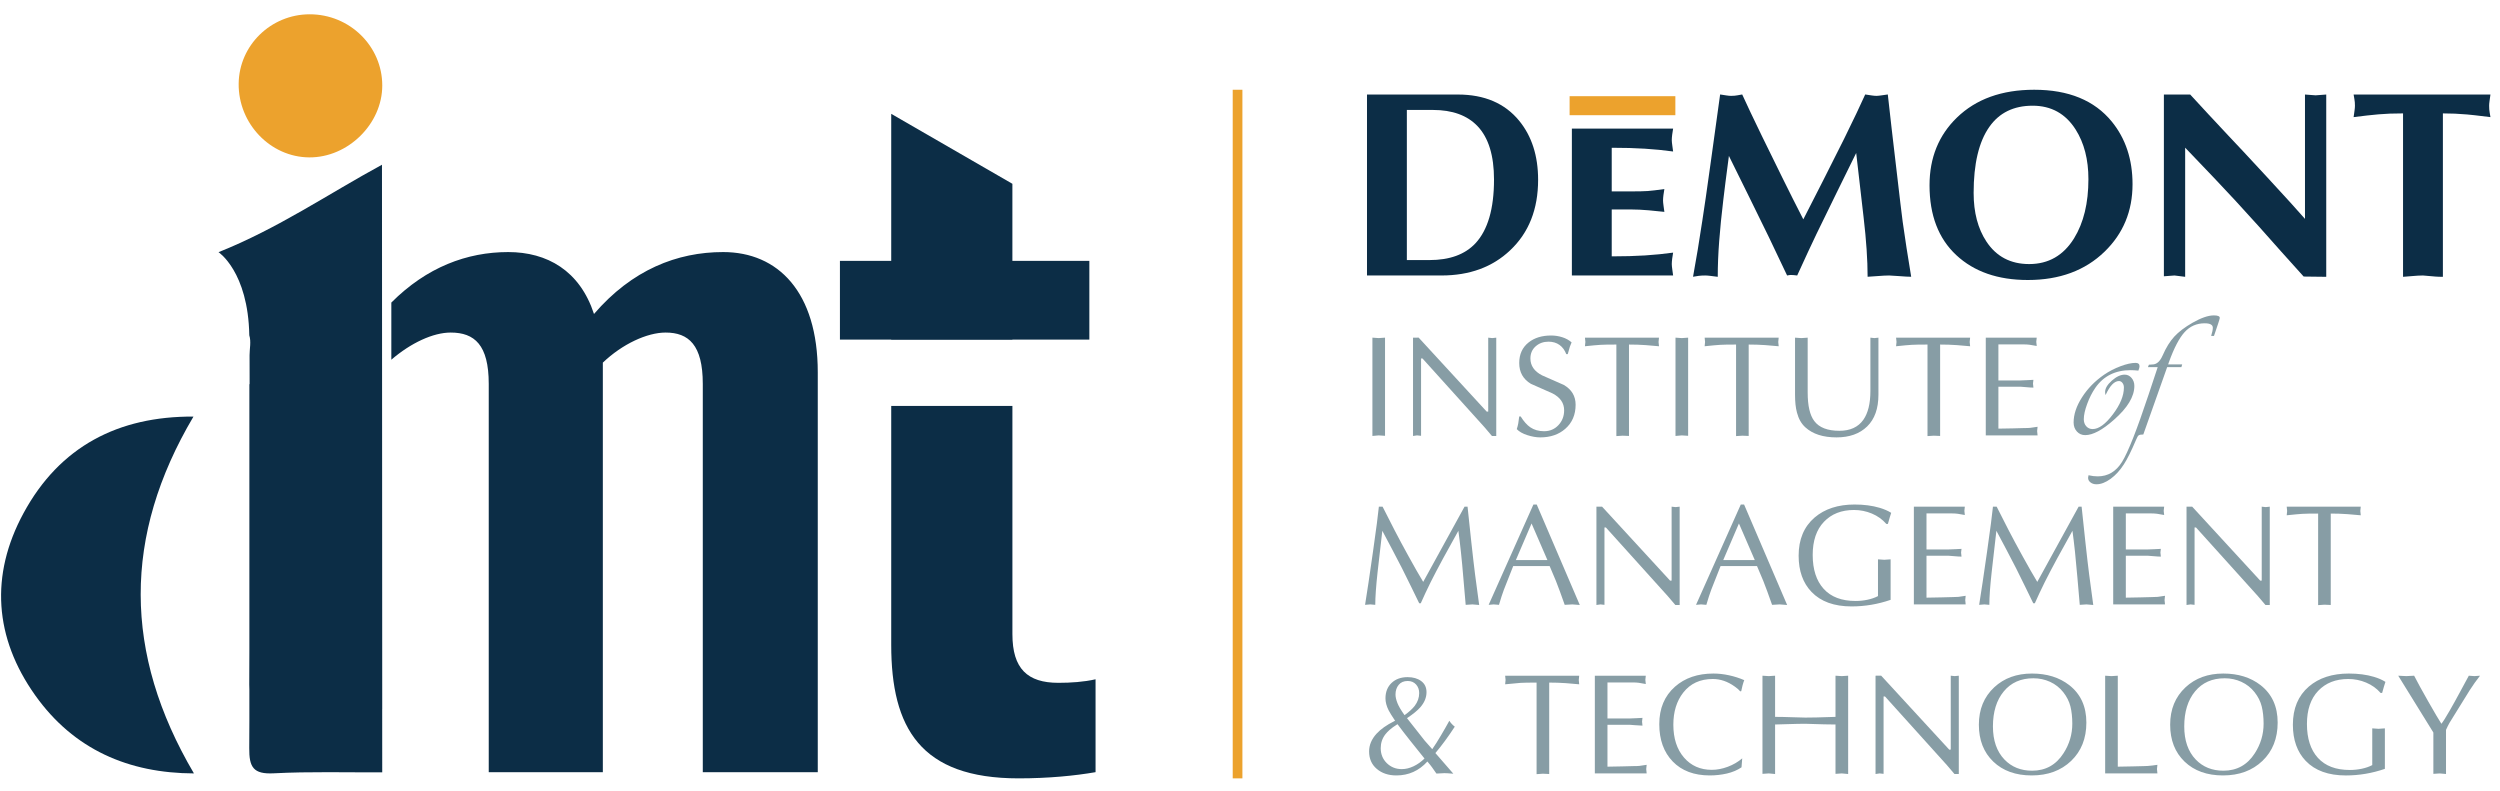
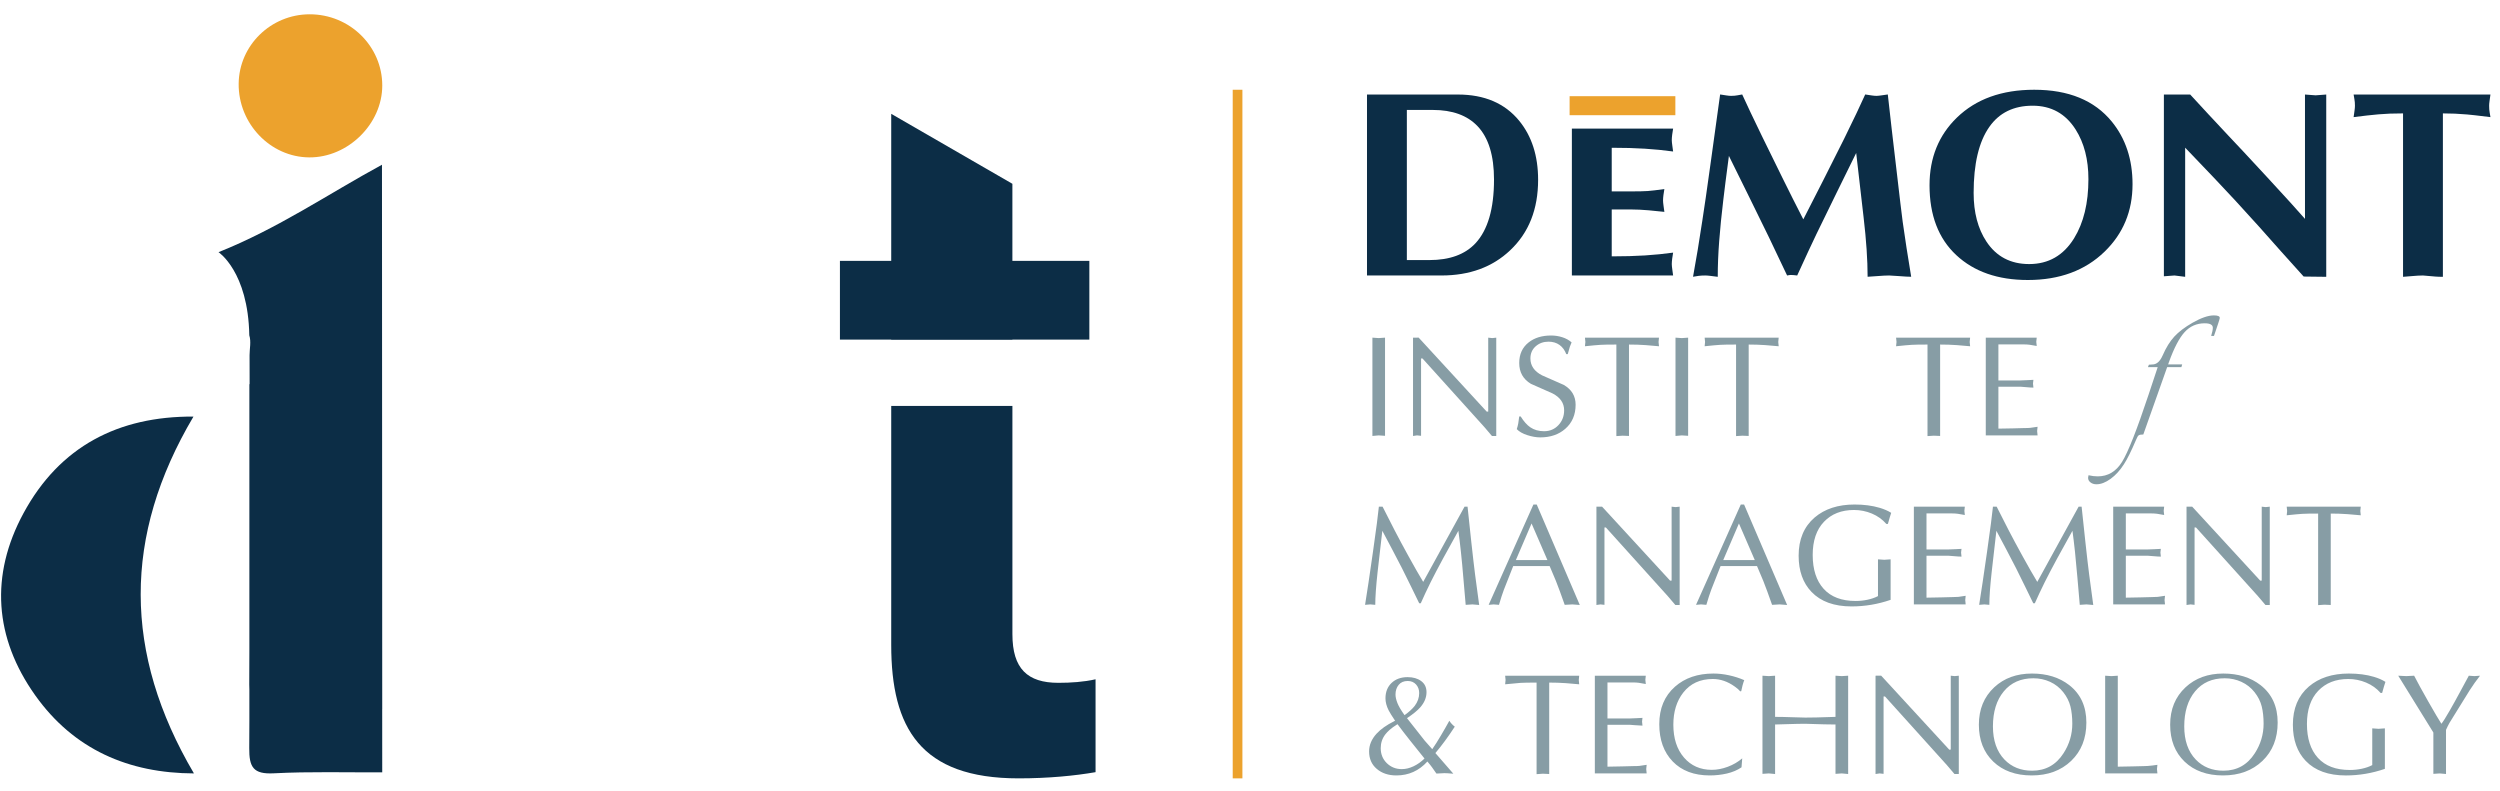
<svg xmlns="http://www.w3.org/2000/svg" width="139px" height="44px" viewBox="0 0 139 44" version="1.1">
  <title>Group 51 Copy</title>
  <g id="Page-1" stroke="none" stroke-width="1" fill="none" fill-rule="evenodd">
    <g id="demont-v1" transform="translate(-119, -6659)">
      <g id="Group-51-Copy" transform="translate(119, 6659)">
        <path d="M13.27,4.651 C13.294,2.522 15.057,0.799 17.215,0.795 C19.443,0.792 21.255,2.568 21.254,4.756 C21.253,6.891 19.35,8.764 17.195,8.751 C15.032,8.738 13.246,6.871 13.27,4.651" id="Fill-2" fill="#ECA22D" />
        <path d="M21.25,39.414 L21.252,39.414 C21.247,29.328 21.243,19.243 21.238,9.159 C18.249,10.784 15.433,12.715 12.15,14.02 C12.15,14.02 13.798,15.104 13.861,18.642 C13.972,18.999 13.876,19.386 13.876,19.75 C13.877,20.287 13.878,20.825 13.879,21.363 L13.865,21.363 L13.865,36.13 C13.861,36.776 13.864,37.421 13.858,38.066 C13.858,38.161 13.861,38.245 13.865,38.329 L13.865,40.102 C13.862,40.6 13.862,41.097 13.858,41.594 C13.85,42.652 14.078,43.056 15.223,42.996 C17.228,42.892 19.242,42.952 21.252,42.942 C21.251,41.766 21.251,40.59 21.25,39.414" id="Fill-4" fill="#0C2D46" />
        <polygon id="Fill-6" fill="#ECA22D" points="68.539 43.277 69.078 43.277 69.078 4.99 68.539 4.99" />
        <path d="M78.221,6.113 L78.221,14.46 L79.477,14.46 C80.6,14.46 81.451,14.15 82.033,13.53 C82.722,12.791 83.067,11.609 83.067,9.984 C83.067,8.644 82.761,7.655 82.151,7.014 C81.579,6.414 80.752,6.113 79.669,6.113 L78.221,6.113 Z M76.005,5.256 L81.057,5.256 C82.535,5.256 83.673,5.743 84.47,6.719 C85.169,7.575 85.519,8.669 85.519,9.998 C85.519,11.634 85.002,12.939 83.968,13.914 C82.983,14.85 81.707,15.317 80.142,15.317 L76.005,15.317 L76.005,5.256 Z" id="Fill-8" fill="#0C2D46" />
        <path d="M100.264,12.196 C100.677,11.379 101.047,10.655 101.372,10.025 C101.775,9.236 102.164,8.463 102.539,7.705 C103.071,6.622 103.46,5.804 103.706,5.252 C103.844,5.273 103.965,5.291 104.068,5.307 C104.171,5.322 104.258,5.33 104.327,5.33 C104.395,5.33 104.499,5.32 104.637,5.299 C104.775,5.278 104.883,5.263 104.962,5.252 C105.1,6.504 105.243,7.749 105.391,8.99 C105.617,10.94 105.75,12.054 105.789,12.329 C105.917,13.245 106.075,14.265 106.262,15.388 C106.114,15.388 105.893,15.376 105.597,15.352 C105.302,15.329 105.114,15.317 105.036,15.317 C104.868,15.317 104.644,15.329 104.364,15.352 C104.083,15.376 103.908,15.388 103.839,15.388 C103.839,14.452 103.765,13.357 103.618,12.102 C103.47,10.847 103.332,9.648 103.204,8.506 C102.83,9.265 102.458,10.021 102.088,10.774 C101.719,11.527 101.352,12.279 100.988,13.027 C100.741,13.539 100.387,14.303 99.924,15.317 C99.766,15.297 99.648,15.288 99.569,15.288 C99.53,15.288 99.461,15.297 99.363,15.317 C99.028,14.608 98.693,13.904 98.358,13.204 C97.934,12.338 97.57,11.594 97.265,10.974 C96.881,10.205 96.501,9.437 96.127,8.669 C95.979,9.782 95.876,10.595 95.817,11.107 C95.718,11.924 95.642,12.688 95.588,13.396 C95.533,14.106 95.507,14.771 95.507,15.391 C95.349,15.371 95.213,15.354 95.1,15.339 C94.987,15.325 94.891,15.317 94.812,15.317 C94.664,15.317 94.541,15.324 94.443,15.338 C94.344,15.352 94.241,15.368 94.133,15.388 C94.31,14.422 94.482,13.383 94.649,12.27 C94.748,11.649 94.908,10.537 95.13,8.931 C95.351,7.326 95.521,6.099 95.639,5.252 C95.777,5.273 95.896,5.291 95.994,5.307 C96.093,5.322 96.176,5.33 96.245,5.33 C96.383,5.33 96.504,5.32 96.607,5.299 C96.711,5.278 96.797,5.263 96.866,5.252 C97.112,5.794 97.476,6.563 97.959,7.557 C98.333,8.326 98.713,9.099 99.097,9.876 C99.481,10.655 99.87,11.428 100.264,12.196" id="Fill-9" fill="#0C2D46" />
        <path d="M113.013,5.877 C111.96,5.877 111.157,6.27 110.606,7.056 C110.024,7.882 109.734,9.107 109.734,10.729 C109.734,11.811 109.97,12.711 110.443,13.428 C110.994,14.264 111.787,14.682 112.821,14.682 C113.895,14.682 114.727,14.205 115.318,13.251 C115.851,12.386 116.116,11.29 116.116,9.962 C116.116,8.87 115.88,7.952 115.407,7.204 C114.846,6.319 114.048,5.877 113.013,5.877 M118.569,10.242 C118.569,11.738 118.051,12.987 117.017,13.99 C115.934,15.042 114.511,15.568 112.748,15.568 C111.083,15.568 109.756,15.106 108.766,14.182 C107.776,13.257 107.282,11.964 107.282,10.301 C107.282,8.777 107.789,7.523 108.803,6.539 C109.867,5.507 111.3,4.99 113.102,4.99 C115.013,4.99 116.451,5.58 117.416,6.761 C118.185,7.705 118.569,8.866 118.569,10.242" id="Fill-10" fill="#0C2D46" />
        <path d="M120.312,15.361 L120.312,5.256 L121.775,5.256 C122.425,5.965 123.129,6.723 123.888,7.531 C124.311,7.974 125.033,8.748 126.052,9.851 C127.071,10.954 127.773,11.727 128.157,12.17 L128.157,5.256 L128.748,5.3 L129.339,5.256 L129.339,15.391 L128.084,15.376 C127.246,14.451 126.414,13.52 125.587,12.584 C124.72,11.619 123.893,10.722 123.105,9.895 L121.495,8.211 L121.495,15.391 L120.903,15.317 L120.312,15.361 Z" id="Fill-11" fill="#0C2D46" />
        <path d="M135.825,6.305 L135.825,15.391 C135.658,15.391 135.52,15.386 135.412,15.377 C134.988,15.337 134.756,15.317 134.717,15.317 C134.549,15.317 134.333,15.33 134.067,15.354 C133.801,15.379 133.648,15.391 133.609,15.391 L133.609,6.305 C133.087,6.305 132.631,6.322 132.243,6.357 C131.853,6.391 131.393,6.443 130.861,6.512 C130.88,6.374 130.898,6.253 130.912,6.15 C130.927,6.046 130.935,5.956 130.935,5.877 C130.935,5.739 130.925,5.618 130.905,5.515 C130.885,5.411 130.871,5.325 130.861,5.256 L138.469,5.256 C138.45,5.394 138.433,5.515 138.418,5.618 C138.403,5.721 138.396,5.808 138.396,5.877 C138.396,6.024 138.405,6.15 138.425,6.253 C138.445,6.357 138.46,6.443 138.469,6.512 C137.75,6.423 137.317,6.374 137.17,6.364 C136.726,6.325 136.278,6.305 135.825,6.305" id="Fill-12" fill="#0C2D46" />
        <polygon id="Fill-13" fill="#879DA5" points="76.306 24.239 76.306 18.773 76.656 18.798 77.008 18.773 77.008 24.231 76.656 24.208" />
        <polygon id="Fill-14" fill="#879DA5" points="83.192 18.774 83.192 24.24 82.952 24.24 82.533 23.748 79.09 19.931 79.011 19.931 79.011 24.231 78.787 24.207 78.564 24.24 78.564 18.774 78.877 18.772 82.661 22.886 82.745 22.883 82.745 18.774 82.969 18.798" />
        <path d="M84.469,23.154 L84.549,23.154 C84.72,23.428 84.897,23.628 85.079,23.754 C85.293,23.902 85.55,23.976 85.85,23.976 C86.171,23.976 86.437,23.863 86.649,23.637 C86.86,23.412 86.966,23.137 86.966,22.813 C86.966,22.409 86.751,22.096 86.32,21.873 C85.916,21.697 85.514,21.52 85.115,21.339 C84.684,21.079 84.469,20.694 84.469,20.184 C84.469,19.695 84.644,19.313 84.995,19.036 C85.319,18.781 85.735,18.654 86.24,18.654 C86.453,18.654 86.66,18.686 86.863,18.75 C87.064,18.814 87.238,18.909 87.381,19.037 C87.344,19.122 87.312,19.202 87.285,19.276 C87.28,19.292 87.24,19.431 87.166,19.691 L87.086,19.691 C87.001,19.468 86.874,19.296 86.707,19.177 C86.539,19.057 86.336,18.997 86.096,18.997 C85.814,18.997 85.576,19.084 85.382,19.256 C85.188,19.429 85.091,19.653 85.091,19.93 C85.091,20.333 85.306,20.646 85.738,20.869 C86.141,21.05 86.546,21.228 86.95,21.403 C87.386,21.658 87.604,22.025 87.604,22.503 C87.604,23.06 87.413,23.506 87.03,23.841 C86.668,24.16 86.202,24.319 85.634,24.319 C85.416,24.319 85.176,24.277 84.916,24.193 C84.655,24.108 84.461,23.997 84.333,23.859 C84.371,23.743 84.398,23.636 84.415,23.539 C84.432,23.441 84.449,23.313 84.469,23.154" id="Fill-15" fill="#879DA5" />
        <path d="M90.572,19.157 L90.572,24.239 L90.221,24.224 L89.87,24.247 L89.87,19.157 C89.455,19.157 89.16,19.162 88.985,19.173 C88.809,19.183 88.522,19.209 88.123,19.252 L88.147,19.013 L88.123,18.773 L92.24,18.773 L92.216,19.013 L92.24,19.252 C92.043,19.231 91.794,19.209 91.494,19.188 C91.193,19.167 90.886,19.157 90.572,19.157" id="Fill-16" fill="#879DA5" />
        <polygon id="Fill-17" fill="#879DA5" points="93.158 24.239 93.158 18.773 93.508 18.798 93.86 18.773 93.86 24.231 93.508 24.208" />
        <path d="M97.227,19.157 L97.227,24.239 L96.876,24.224 L96.525,24.247 L96.525,19.157 C96.11,19.157 95.815,19.162 95.64,19.173 C95.464,19.183 95.177,19.209 94.778,19.252 L94.802,19.013 L94.778,18.773 L98.895,18.773 L98.871,19.013 L98.895,19.252 C98.698,19.231 98.449,19.209 98.149,19.188 C97.848,19.167 97.541,19.157 97.227,19.157" id="Fill-18" fill="#879DA5" />
-         <path d="M100.507,18.774 L100.507,21.825 C100.507,22.558 100.629,23.087 100.874,23.41 C101.145,23.772 101.61,23.952 102.27,23.952 C102.871,23.952 103.315,23.748 103.603,23.339 C103.863,22.967 103.994,22.436 103.994,21.745 L103.994,18.774 L104.217,18.798 L104.441,18.774 L104.441,21.945 C104.441,22.715 104.232,23.303 103.814,23.71 C103.396,24.117 102.828,24.319 102.111,24.319 C101.366,24.319 100.789,24.134 100.379,23.761 C100.156,23.56 99.999,23.283 99.909,22.933 C99.839,22.668 99.804,22.343 99.804,21.96 L99.804,18.774 L100.156,18.798 L100.507,18.774 Z" id="Fill-19" fill="#879DA5" />
        <path d="M107.871,19.157 L107.871,24.239 L107.52,24.224 L107.169,24.247 L107.169,19.157 C106.754,19.157 106.459,19.162 106.284,19.173 C106.108,19.183 105.821,19.209 105.422,19.252 L105.446,19.013 L105.422,18.773 L109.539,18.773 L109.515,19.013 L109.539,19.252 C109.342,19.231 109.093,19.209 108.793,19.188 C108.492,19.167 108.185,19.157 107.871,19.157" id="Fill-20" fill="#879DA5" />
        <path d="M111.111,19.149 L111.111,21.152 L112.348,21.152 C112.448,21.152 112.583,21.147 112.751,21.135 C112.918,21.125 113.02,21.119 113.058,21.119 L113.034,21.327 L113.058,21.551 C112.962,21.551 112.829,21.543 112.659,21.527 C112.489,21.511 112.385,21.502 112.348,21.502 L111.111,21.502 L111.111,23.832 C111.281,23.832 111.559,23.827 111.945,23.817 C112.33,23.806 112.534,23.8 112.555,23.8 C112.704,23.8 112.813,23.797 112.882,23.788 C112.951,23.78 113.087,23.76 113.289,23.729 L113.265,23.968 L113.289,24.207 L110.409,24.207 L110.409,18.774 L113.242,18.774 L113.217,19.004 L113.242,19.236 C113.082,19.205 112.951,19.182 112.851,19.169 C112.749,19.156 112.64,19.149 112.523,19.149 L111.726,19.149 L111.111,19.149 Z" id="Fill-21" fill="#879DA5" />
-         <path d="M118.894,20.606 C118.722,20.589 118.579,20.581 118.465,20.581 C117.609,20.581 116.953,20.91 116.498,21.567 C116.319,21.828 116.168,22.126 116.045,22.463 C115.921,22.8 115.859,23.082 115.859,23.309 C115.859,23.469 115.905,23.6 115.998,23.703 C116.091,23.805 116.208,23.856 116.351,23.856 C116.69,23.856 117.064,23.584 117.474,23.041 C117.884,22.498 118.089,22 118.089,21.547 C118.089,21.447 118.063,21.362 118.009,21.291 C117.955,21.221 117.891,21.186 117.816,21.186 C117.556,21.186 117.307,21.447 117.069,21.967 C117.053,21.902 117.044,21.845 117.044,21.796 C117.044,21.595 117.17,21.383 117.42,21.162 C117.671,20.941 117.908,20.83 118.133,20.83 C118.283,20.83 118.409,20.891 118.514,21.013 C118.618,21.135 118.67,21.284 118.67,21.46 C118.67,22.048 118.294,22.673 117.542,23.334 C116.898,23.907 116.363,24.193 115.937,24.193 C115.752,24.193 115.598,24.126 115.476,23.993 C115.354,23.859 115.293,23.692 115.293,23.49 C115.293,23.044 115.448,22.578 115.759,22.092 C116.07,21.605 116.478,21.186 116.986,20.835 C117.266,20.643 117.571,20.486 117.901,20.362 C118.231,20.238 118.512,20.176 118.743,20.176 C118.886,20.176 118.958,20.24 118.958,20.366 C118.958,20.416 118.937,20.495 118.894,20.606" id="Fill-22" fill="#879DA5" />
        <path d="M121.33,20.259 L121.286,20.411 L120.495,20.411 L119.168,24.158 C119.041,24.158 118.956,24.174 118.914,24.202 C118.871,24.232 118.824,24.31 118.773,24.437 C118.503,25.071 118.275,25.53 118.089,25.814 C117.875,26.151 117.628,26.422 117.35,26.624 C117.072,26.825 116.811,26.926 116.567,26.926 C116.433,26.926 116.321,26.892 116.233,26.823 C116.143,26.755 116.098,26.669 116.098,26.565 C116.098,26.532 116.106,26.485 116.122,26.423 C116.298,26.465 116.467,26.486 116.63,26.486 C117.2,26.486 117.651,26.219 117.984,25.684 C118.318,25.148 118.81,23.902 119.461,21.943 L119.914,20.577 L119.968,20.411 L119.426,20.411 L119.48,20.274 L119.539,20.274 L119.675,20.264 C119.906,20.264 120.095,20.098 120.241,19.766 C120.433,19.327 120.651,18.975 120.893,18.712 C121.135,18.449 121.475,18.191 121.911,17.941 C122.386,17.671 122.78,17.536 123.091,17.536 C123.316,17.536 123.425,17.584 123.419,17.683 C123.416,17.721 123.384,17.827 123.326,18 L123.097,18.678 L122.94,18.678 C123.002,18.479 123.033,18.328 123.033,18.224 C123.033,18.058 122.882,17.975 122.579,17.975 C122.137,17.975 121.766,18.137 121.469,18.461 C121.171,18.784 120.879,19.342 120.593,20.133 L120.549,20.259 L121.33,20.259 Z" id="Fill-23" fill="#879DA5" />
        <path d="M81.428,28.171 L81.596,28.171 C81.708,29.232 81.777,29.881 81.803,30.121 C81.889,30.904 81.959,31.513 82.015,31.947 C82.07,32.381 82.147,32.945 82.242,33.637 L81.867,33.605 L81.492,33.629 C81.444,33.097 81.4,32.589 81.36,32.105 C81.321,31.621 81.275,31.142 81.225,30.669 C81.174,30.195 81.127,29.81 81.085,29.512 C80.761,30.097 80.479,30.608 80.239,31.044 C79.963,31.554 79.731,31.996 79.545,32.368 C79.343,32.778 79.159,33.169 78.995,33.541 L78.907,33.541 L78.468,32.639 C78.276,32.241 78.106,31.896 77.957,31.606 C77.808,31.316 77.625,30.964 77.407,30.549 C77.22,30.203 77.037,29.858 76.857,29.512 C76.766,30.273 76.678,31.041 76.593,31.817 C76.508,32.594 76.465,33.198 76.465,33.629 L76.186,33.605 L75.898,33.629 C76.01,32.938 76.157,31.955 76.337,30.681 C76.518,29.407 76.628,28.57 76.665,28.171 L76.872,28.171 C77.149,28.714 77.375,29.158 77.551,29.504 C77.763,29.913 78.016,30.384 78.309,30.916 C78.628,31.496 78.901,31.975 79.13,32.353 C79.896,30.959 80.662,29.565 81.428,28.171" id="Fill-24" fill="#879DA5" />
        <path d="M86.036,31.139 L85.155,29.105 L84.282,31.139 L86.036,31.139 Z M85.442,28.051 L87.836,33.637 L87.421,33.605 L86.998,33.629 C86.806,33.081 86.644,32.64 86.511,32.305 C86.426,32.092 86.309,31.815 86.16,31.474 L84.134,31.474 C83.825,32.246 83.652,32.685 83.615,32.791 C83.535,33.004 83.444,33.283 83.343,33.629 L83.048,33.605 L82.769,33.629 L85.258,28.051 L85.442,28.051 Z" id="Fill-25" fill="#879DA5" />
        <polygon id="Fill-26" fill="#879DA5" points="93.389 28.171 93.389 33.637 93.149 33.637 92.73 33.146 89.287 29.328 89.208 29.328 89.208 33.629 88.985 33.605 88.761 33.637 88.761 28.171 89.074 28.169 92.858 32.284 92.942 32.281 92.942 28.171 93.166 28.195" />
        <path d="M97.566,31.139 L96.685,29.105 L95.812,31.139 L97.566,31.139 Z M96.971,28.051 L99.365,33.637 L98.951,33.605 L98.528,33.629 C98.336,33.081 98.174,32.64 98.041,32.305 C97.956,32.092 97.839,31.815 97.69,31.474 L95.664,31.474 C95.355,32.246 95.182,32.685 95.144,32.791 C95.065,33.004 94.974,33.283 94.873,33.629 L94.578,33.605 L94.299,33.629 L96.788,28.051 L96.971,28.051 Z" id="Fill-27" fill="#879DA5" />
        <path d="M104.967,29.129 L104.879,29.129 C104.661,28.879 104.394,28.687 104.077,28.554 C103.76,28.422 103.43,28.355 103.084,28.355 C102.387,28.355 101.829,28.574 101.412,29.012 C100.994,29.45 100.786,30.065 100.786,30.856 C100.786,31.663 100.989,32.291 101.396,32.74 C101.803,33.189 102.394,33.414 103.171,33.414 C103.395,33.414 103.614,33.391 103.83,33.346 C104.045,33.301 104.241,33.234 104.416,33.143 L104.416,31.099 L104.767,31.124 L105.118,31.099 L105.118,33.351 C104.411,33.595 103.688,33.717 102.948,33.717 C101.98,33.717 101.238,33.449 100.722,32.912 C100.243,32.413 100.004,31.741 100.004,30.896 C100.004,29.993 100.299,29.287 100.889,28.777 C101.453,28.294 102.195,28.051 103.116,28.051 C103.637,28.051 104.102,28.113 104.512,28.235 C104.762,28.31 104.975,28.403 105.15,28.514 C105.129,28.573 105.101,28.661 105.067,28.778 C105.032,28.895 104.998,29.012 104.967,29.129" id="Fill-28" fill="#879DA5" />
        <path d="M107.113,28.546 L107.113,30.549 L108.35,30.549 C108.451,30.549 108.586,30.544 108.753,30.533 C108.921,30.523 109.023,30.517 109.06,30.517 L109.036,30.724 L109.06,30.948 C108.965,30.948 108.831,30.94 108.661,30.924 C108.491,30.908 108.387,30.9 108.35,30.9 L107.113,30.9 L107.113,33.23 C107.284,33.23 107.562,33.225 107.947,33.214 C108.333,33.203 108.536,33.198 108.558,33.198 C108.706,33.198 108.816,33.194 108.885,33.186 C108.954,33.178 109.089,33.158 109.291,33.126 L109.268,33.366 L109.291,33.605 L106.411,33.605 L106.411,28.172 L109.244,28.172 L109.22,28.401 L109.244,28.634 C109.084,28.602 108.954,28.579 108.853,28.566 C108.752,28.553 108.643,28.546 108.526,28.546 L107.728,28.546 L107.113,28.546 Z" id="Fill-29" fill="#879DA5" />
        <path d="M115.571,28.171 L115.738,28.171 C115.85,29.232 115.919,29.881 115.946,30.121 C116.031,30.904 116.102,31.513 116.158,31.947 C116.213,32.381 116.289,32.945 116.385,33.637 L116.01,33.605 L115.635,33.629 C115.587,33.097 115.543,32.589 115.503,32.105 C115.463,31.621 115.418,31.142 115.368,30.669 C115.317,30.195 115.27,29.81 115.228,29.512 C114.904,30.097 114.621,30.608 114.382,31.044 C114.105,31.554 113.874,31.996 113.688,32.368 C113.485,32.778 113.302,33.169 113.137,33.541 L113.049,33.541 L112.61,32.639 C112.419,32.241 112.249,31.896 112.1,31.606 C111.951,31.316 111.767,30.964 111.55,30.549 C111.363,30.203 111.18,29.858 110.999,29.512 C110.908,30.273 110.82,31.041 110.736,31.817 C110.65,32.594 110.608,33.198 110.608,33.629 L110.329,33.605 L110.041,33.629 C110.153,32.938 110.299,31.955 110.48,30.681 C110.661,29.407 110.77,28.57 110.808,28.171 L111.015,28.171 C111.291,28.714 111.517,29.158 111.693,29.504 C111.906,29.913 112.158,30.384 112.451,30.916 C112.77,31.496 113.044,31.975 113.273,32.353 C114.039,30.959 114.805,29.565 115.571,28.171" id="Fill-30" fill="#879DA5" />
        <path d="M118.196,28.546 L118.196,30.549 L119.433,30.549 C119.533,30.549 119.668,30.544 119.836,30.533 C120.003,30.523 120.105,30.517 120.143,30.517 L120.119,30.724 L120.143,30.948 C120.047,30.948 119.914,30.94 119.744,30.924 C119.574,30.908 119.47,30.9 119.433,30.9 L118.196,30.9 L118.196,33.23 C118.366,33.23 118.644,33.225 119.03,33.214 C119.415,33.203 119.619,33.198 119.64,33.198 C119.789,33.198 119.898,33.194 119.967,33.186 C120.036,33.178 120.172,33.158 120.374,33.126 L120.35,33.366 L120.374,33.605 L117.494,33.605 L117.494,28.172 L120.327,28.172 L120.302,28.401 L120.327,28.634 C120.167,28.602 120.036,28.579 119.936,28.566 C119.834,28.553 119.725,28.546 119.608,28.546 L118.811,28.546 L118.196,28.546 Z" id="Fill-31" fill="#879DA5" />
        <polygon id="Fill-32" fill="#879DA5" points="126.199 28.171 126.199 33.637 125.959 33.637 125.541 33.146 122.098 29.328 122.018 29.328 122.018 33.629 121.795 33.605 121.571 33.637 121.571 28.171 121.884 28.169 125.669 32.284 125.752 32.281 125.752 28.171 125.976 28.195" />
        <path d="M129.59,28.554 L129.59,33.637 L129.24,33.621 L128.888,33.645 L128.888,28.554 C128.474,28.554 128.178,28.56 128.003,28.57 C127.827,28.581 127.54,28.607 127.141,28.65 L127.165,28.411 L127.141,28.171 L131.258,28.171 L131.234,28.411 L131.258,28.65 C131.061,28.628 130.813,28.607 130.512,28.586 C130.211,28.565 129.904,28.554 129.59,28.554" id="Fill-33" fill="#879DA5" />
        <path d="M78.093,39.763 C78.343,39.583 78.532,39.409 78.66,39.244 C78.824,39.026 78.907,38.789 78.907,38.534 C78.907,38.343 78.848,38.183 78.731,38.055 C78.614,37.927 78.46,37.863 78.269,37.863 C78.05,37.863 77.883,37.935 77.766,38.079 C77.649,38.223 77.59,38.401 77.59,38.614 C77.59,38.752 77.626,38.912 77.698,39.093 C77.77,39.274 77.901,39.497 78.093,39.763 M77.702,40.265 L77.638,40.305 C77.361,40.481 77.157,40.657 77.024,40.832 C76.853,41.055 76.768,41.311 76.768,41.598 C76.768,41.933 76.882,42.211 77.107,42.432 C77.334,42.652 77.611,42.763 77.942,42.763 C78.154,42.763 78.373,42.71 78.596,42.604 C78.819,42.497 79.021,42.354 79.202,42.173 C78.989,41.912 78.734,41.594 78.437,41.219 C78.138,40.844 77.894,40.527 77.702,40.265 M79.808,41.87 L80.806,43.018 C80.667,43.007 80.566,43 80.502,42.995 C80.439,42.989 80.377,42.987 80.319,42.987 L79.865,43.01 C79.731,42.819 79.652,42.705 79.625,42.668 C79.561,42.577 79.473,42.468 79.362,42.34 C78.894,42.857 78.319,43.114 77.638,43.114 C77.197,43.114 76.834,42.993 76.55,42.751 C76.264,42.509 76.122,42.186 76.122,41.781 C76.122,41.425 76.26,41.096 76.537,40.792 C76.766,40.542 77.093,40.311 77.518,40.098 L77.567,40.074 C77.386,39.803 77.266,39.608 77.207,39.492 C77.09,39.257 77.032,39.037 77.032,38.829 C77.032,38.473 77.145,38.187 77.371,37.971 C77.597,37.757 77.894,37.649 78.261,37.649 C78.569,37.649 78.822,37.721 79.019,37.868 C79.216,38.014 79.314,38.22 79.314,38.486 C79.314,38.784 79.197,39.066 78.963,39.332 C78.808,39.507 78.564,39.707 78.229,39.93 C78.553,40.345 78.881,40.76 79.21,41.175 L79.633,41.654 C79.782,41.44 79.946,41.182 80.123,40.88 C80.302,40.578 80.455,40.309 80.583,40.074 C80.614,40.128 80.656,40.182 80.707,40.238 C80.756,40.295 80.816,40.349 80.886,40.403 C80.524,40.958 80.165,41.447 79.808,41.87" id="Fill-34" fill="#879DA5" />
        <path d="M86.136,37.952 L86.136,43.035 L85.785,43.018 L85.434,43.043 L85.434,37.952 C85.019,37.952 84.723,37.957 84.548,37.967 C84.372,37.978 84.085,38.005 83.686,38.047 L83.71,37.808 L83.686,37.569 L87.803,37.569 L87.78,37.808 L87.803,38.047 C87.606,38.026 87.358,38.005 87.057,37.983 C86.757,37.962 86.45,37.952 86.136,37.952" id="Fill-35" fill="#879DA5" />
        <path d="M89.375,37.944 L89.375,39.947 L90.612,39.947 C90.713,39.947 90.848,39.941 91.015,39.93 C91.183,39.92 91.285,39.914 91.322,39.914 L91.298,40.122 L91.322,40.345 C91.227,40.345 91.093,40.337 90.924,40.322 C90.753,40.306 90.649,40.298 90.612,40.298 L89.375,40.298 L89.375,42.627 C89.546,42.627 89.824,42.622 90.209,42.611 C90.595,42.601 90.798,42.595 90.82,42.595 C90.968,42.595 91.078,42.592 91.147,42.584 C91.216,42.575 91.351,42.555 91.554,42.524 L91.53,42.763 L91.554,43.002 L88.673,43.002 L88.673,37.569 L91.506,37.569 L91.482,37.798 L91.506,38.032 C91.346,37.999 91.216,37.977 91.115,37.963 C91.014,37.95 90.905,37.944 90.788,37.944 L89.99,37.944 L89.375,37.944 Z" id="Fill-36" fill="#879DA5" />
        <path d="M96.868,42.165 L96.828,42.663 C96.594,42.822 96.322,42.936 96.015,43.008 C95.706,43.078 95.389,43.114 95.065,43.114 C94.192,43.114 93.506,42.856 93.006,42.341 C92.506,41.826 92.256,41.133 92.256,40.262 C92.256,39.39 92.546,38.697 93.126,38.182 C93.679,37.693 94.392,37.449 95.264,37.449 C95.546,37.449 95.835,37.481 96.13,37.545 C96.425,37.609 96.709,37.699 96.98,37.816 C96.948,37.895 96.916,37.996 96.884,38.115 C96.852,38.235 96.828,38.34 96.812,38.43 L96.756,38.438 C96.697,38.364 96.594,38.273 96.445,38.167 C96.057,37.891 95.653,37.752 95.232,37.752 C94.53,37.752 93.982,38.004 93.588,38.509 C93.222,38.977 93.038,39.571 93.038,40.293 C93.038,41.053 93.235,41.661 93.628,42.118 C94.022,42.575 94.538,42.803 95.177,42.803 C95.464,42.803 95.759,42.746 96.062,42.634 C96.365,42.521 96.634,42.364 96.868,42.165" id="Fill-37" fill="#879DA5" />
        <path d="M102.054,39.858 L102.054,37.569 L102.405,37.592 L102.757,37.569 L102.757,43.035 L102.405,43.002 L102.054,43.026 L102.054,40.282 C101.793,40.282 101.583,40.279 101.424,40.273 C100.785,40.252 100.437,40.242 100.379,40.242 C100.124,40.242 99.797,40.248 99.397,40.262 C98.999,40.275 98.764,40.282 98.695,40.282 L98.695,43.035 L98.344,43.002 L97.993,43.026 L97.993,37.569 L98.344,37.592 L98.695,37.569 L98.695,39.858 C98.961,39.858 99.295,39.865 99.696,39.879 C100.098,39.892 100.325,39.898 100.379,39.898 C100.634,39.898 100.842,39.896 101.001,39.89 C101.64,39.869 101.99,39.858 102.054,39.858" id="Fill-38" fill="#879DA5" />
        <polygon id="Fill-39" fill="#879DA5" points="108.909 37.569 108.909 43.035 108.669 43.035 108.25 42.543 104.807 38.725 104.727 38.725 104.727 43.026 104.504 43.002 104.28 43.035 104.28 37.569 104.593 37.567 108.378 41.681 108.462 41.678 108.462 37.569 108.685 37.592" />
        <path d="M115.22,40.238 C115.22,39.877 115.185,39.557 115.116,39.278 C115.047,38.999 114.914,38.735 114.717,38.485 C114.52,38.236 114.277,38.044 113.987,37.911 C113.697,37.778 113.387,37.712 113.057,37.712 C112.36,37.712 111.811,37.955 111.41,38.441 C111.008,38.927 110.807,39.577 110.807,40.389 C110.807,41.17 111.02,41.783 111.446,42.229 C111.845,42.644 112.358,42.851 112.985,42.851 C113.736,42.851 114.318,42.527 114.733,41.879 C115.058,41.374 115.22,40.828 115.22,40.238 M112.962,43.114 C112.074,43.114 111.362,42.858 110.827,42.346 C110.293,41.833 110.025,41.149 110.025,40.293 C110.025,39.438 110.31,38.745 110.88,38.213 C111.427,37.704 112.126,37.449 112.978,37.449 C113.807,37.449 114.499,37.665 115.052,38.094 C115.685,38.588 116.002,39.282 116.002,40.174 C116.002,41.056 115.719,41.766 115.156,42.306 C114.592,42.845 113.861,43.114 112.962,43.114" id="Fill-40" fill="#879DA5" />
        <path d="M117.749,37.569 L117.749,42.627 C117.92,42.627 118.198,42.622 118.583,42.611 C118.969,42.601 119.172,42.596 119.194,42.596 C119.321,42.596 119.479,42.585 119.665,42.563 C119.793,42.542 119.888,42.529 119.952,42.524 L119.928,42.763 L119.952,43.002 L117.047,43.002 L117.047,37.569 L117.399,37.592 L117.749,37.569 Z" id="Fill-41" fill="#879DA5" />
        <path d="M125.856,40.238 C125.856,39.877 125.821,39.557 125.752,39.278 C125.683,38.999 125.55,38.735 125.353,38.485 C125.156,38.236 124.913,38.044 124.623,37.911 C124.334,37.778 124.023,37.712 123.694,37.712 C122.996,37.712 122.448,37.955 122.046,38.441 C121.644,38.927 121.444,39.577 121.444,40.389 C121.444,41.17 121.656,41.783 122.082,42.229 C122.481,42.644 122.994,42.851 123.621,42.851 C124.372,42.851 124.955,42.527 125.369,41.879 C125.694,41.374 125.856,40.828 125.856,40.238 M123.598,43.114 C122.71,43.114 121.998,42.858 121.463,42.346 C120.929,41.833 120.661,41.149 120.661,40.293 C120.661,39.438 120.946,38.745 121.516,38.213 C122.064,37.704 122.763,37.449 123.614,37.449 C124.443,37.449 125.135,37.665 125.688,38.094 C126.321,38.588 126.638,39.282 126.638,40.174 C126.638,41.056 126.356,41.766 125.792,42.306 C125.228,42.845 124.497,43.114 123.598,43.114" id="Fill-42" fill="#879DA5" />
        <path d="M132.447,38.526 L132.359,38.526 C132.142,38.276 131.874,38.085 131.557,37.952 C131.24,37.819 130.91,37.752 130.564,37.752 C129.867,37.752 129.31,37.971 128.892,38.41 C128.475,38.848 128.266,39.462 128.266,40.254 C128.266,41.061 128.469,41.689 128.876,42.138 C129.283,42.587 129.875,42.811 130.652,42.811 C130.876,42.811 131.094,42.788 131.31,42.743 C131.526,42.698 131.721,42.631 131.897,42.54 L131.897,40.497 L132.247,40.521 L132.599,40.497 L132.599,42.748 C131.891,42.992 131.168,43.115 130.429,43.115 C129.46,43.115 128.718,42.846 128.202,42.31 C127.724,41.81 127.484,41.138 127.484,40.294 C127.484,39.39 127.779,38.684 128.37,38.174 C128.934,37.691 129.676,37.449 130.596,37.449 C131.117,37.449 131.583,37.51 131.992,37.633 C132.242,37.707 132.455,37.8 132.63,37.912 C132.609,37.97 132.582,38.058 132.547,38.175 C132.512,38.292 132.479,38.409 132.447,38.526" id="Fill-43" fill="#879DA5" />
        <path d="M135.998,40.581 L135.998,43.034 L135.646,43.003 L135.295,43.026 L135.295,40.728 L133.341,37.569 L133.787,37.592 L134.226,37.569 C134.402,37.914 134.664,38.393 135.012,39.005 C135.36,39.617 135.604,40.029 135.742,40.242 C135.827,40.14 135.982,39.896 136.205,39.507 C136.365,39.231 136.572,38.856 136.827,38.383 C136.971,38.111 137.118,37.84 137.266,37.569 L137.578,37.592 L137.889,37.569 C137.692,37.819 137.503,38.086 137.322,38.367 L136.445,39.782 C136.338,39.947 136.254,40.084 136.193,40.19 C136.132,40.296 136.067,40.427 135.998,40.581" id="Fill-44" fill="#879DA5" />
        <path d="M89.612,8.216 C90.312,8.216 90.929,8.233 91.466,8.268 C92.003,8.302 92.522,8.354 93.025,8.423 C93.015,8.344 93,8.236 92.981,8.098 C92.961,7.96 92.951,7.857 92.951,7.788 C92.951,7.709 92.959,7.61 92.973,7.492 C92.988,7.374 93.005,7.261 93.025,7.152 L87.396,7.152 L87.396,11.649 L87.396,12.958 L87.396,15.317 L93.025,15.317 C93.015,15.238 93,15.13 92.981,14.992 C92.961,14.854 92.951,14.751 92.951,14.682 C92.951,14.603 92.959,14.505 92.973,14.387 C92.988,14.268 93.005,14.155 93.025,14.046 C92.522,14.116 92.003,14.167 91.466,14.202 C90.929,14.236 90.312,14.254 89.612,14.254 L89.612,12.958 L89.612,12.397 L89.612,11.649 L89.612,11.647 L90.721,11.647 C90.997,11.647 91.309,11.662 91.659,11.692 C92.009,11.722 92.302,11.751 92.539,11.78 C92.529,11.702 92.514,11.593 92.494,11.455 C92.475,11.317 92.465,11.214 92.465,11.145 C92.465,11.066 92.472,10.968 92.487,10.85 C92.501,10.731 92.519,10.618 92.539,10.51 C92.134,10.569 91.827,10.606 91.615,10.621 C91.403,10.635 91.105,10.642 90.721,10.642 L89.612,10.642 L89.612,10.308 L89.612,8.216 Z" id="Fill-45" fill="#0C2D46" />
        <polygon id="Fill-46" fill="#ECA22D" points="87.27 6.405 93.15 6.405 93.15 5.348 87.27 5.348" />
-         <path d="M40.206,14.015 C37.649,14.015 35.141,14.998 33.026,17.457 C32.239,15.047 30.42,14.015 28.255,14.015 C25.969,14.015 23.728,14.849 21.758,16.823 L21.758,20 C22.846,19.065 24.083,18.49 25.058,18.49 C26.387,18.49 27.174,19.179 27.174,21.343 L27.174,42.933 L33.518,42.933 L33.518,20.703 L33.518,20.162 C34.6,19.129 35.977,18.49 37.009,18.49 C38.288,18.49 39.075,19.179 39.075,21.343 L39.075,42.933 L45.468,42.933 L45.468,20.703 C45.468,16.228 43.255,14.015 40.206,14.015" id="Fill-47" fill="#0C2D46" />
        <path d="M10.783,43.002 C7.162,42.99 4.105,41.682 1.957,38.659 C-0.314,35.463 -0.564,31.987 1.307,28.533 C3.321,24.813 6.591,23.139 10.757,23.162 C6.831,29.795 6.849,36.319 10.783,43.002" id="Fill-48" fill="#0C2D46" />
        <polygon id="Fill-49" fill="#0C2D46" points="49.552 18.894 56.289 18.894 56.289 18.883 60.568 18.883 60.568 14.506 56.289 14.506 56.289 10.219 49.552 6.329 49.552 14.506 46.7 14.506 46.7 18.883 49.552 18.883" />
        <path d="M58.847,37.965 C57.126,37.965 56.29,37.178 56.29,35.261 L56.29,22.569 L49.552,22.569 L49.552,35.851 C49.552,40.474 51.175,43.277 56.634,43.277 C58.306,43.277 59.781,43.129 60.913,42.932 L60.913,37.768 C60.273,37.916 59.535,37.965 58.847,37.965" id="Fill-50" fill="#0C2D46" />
      </g>
    </g>
  </g>
</svg>